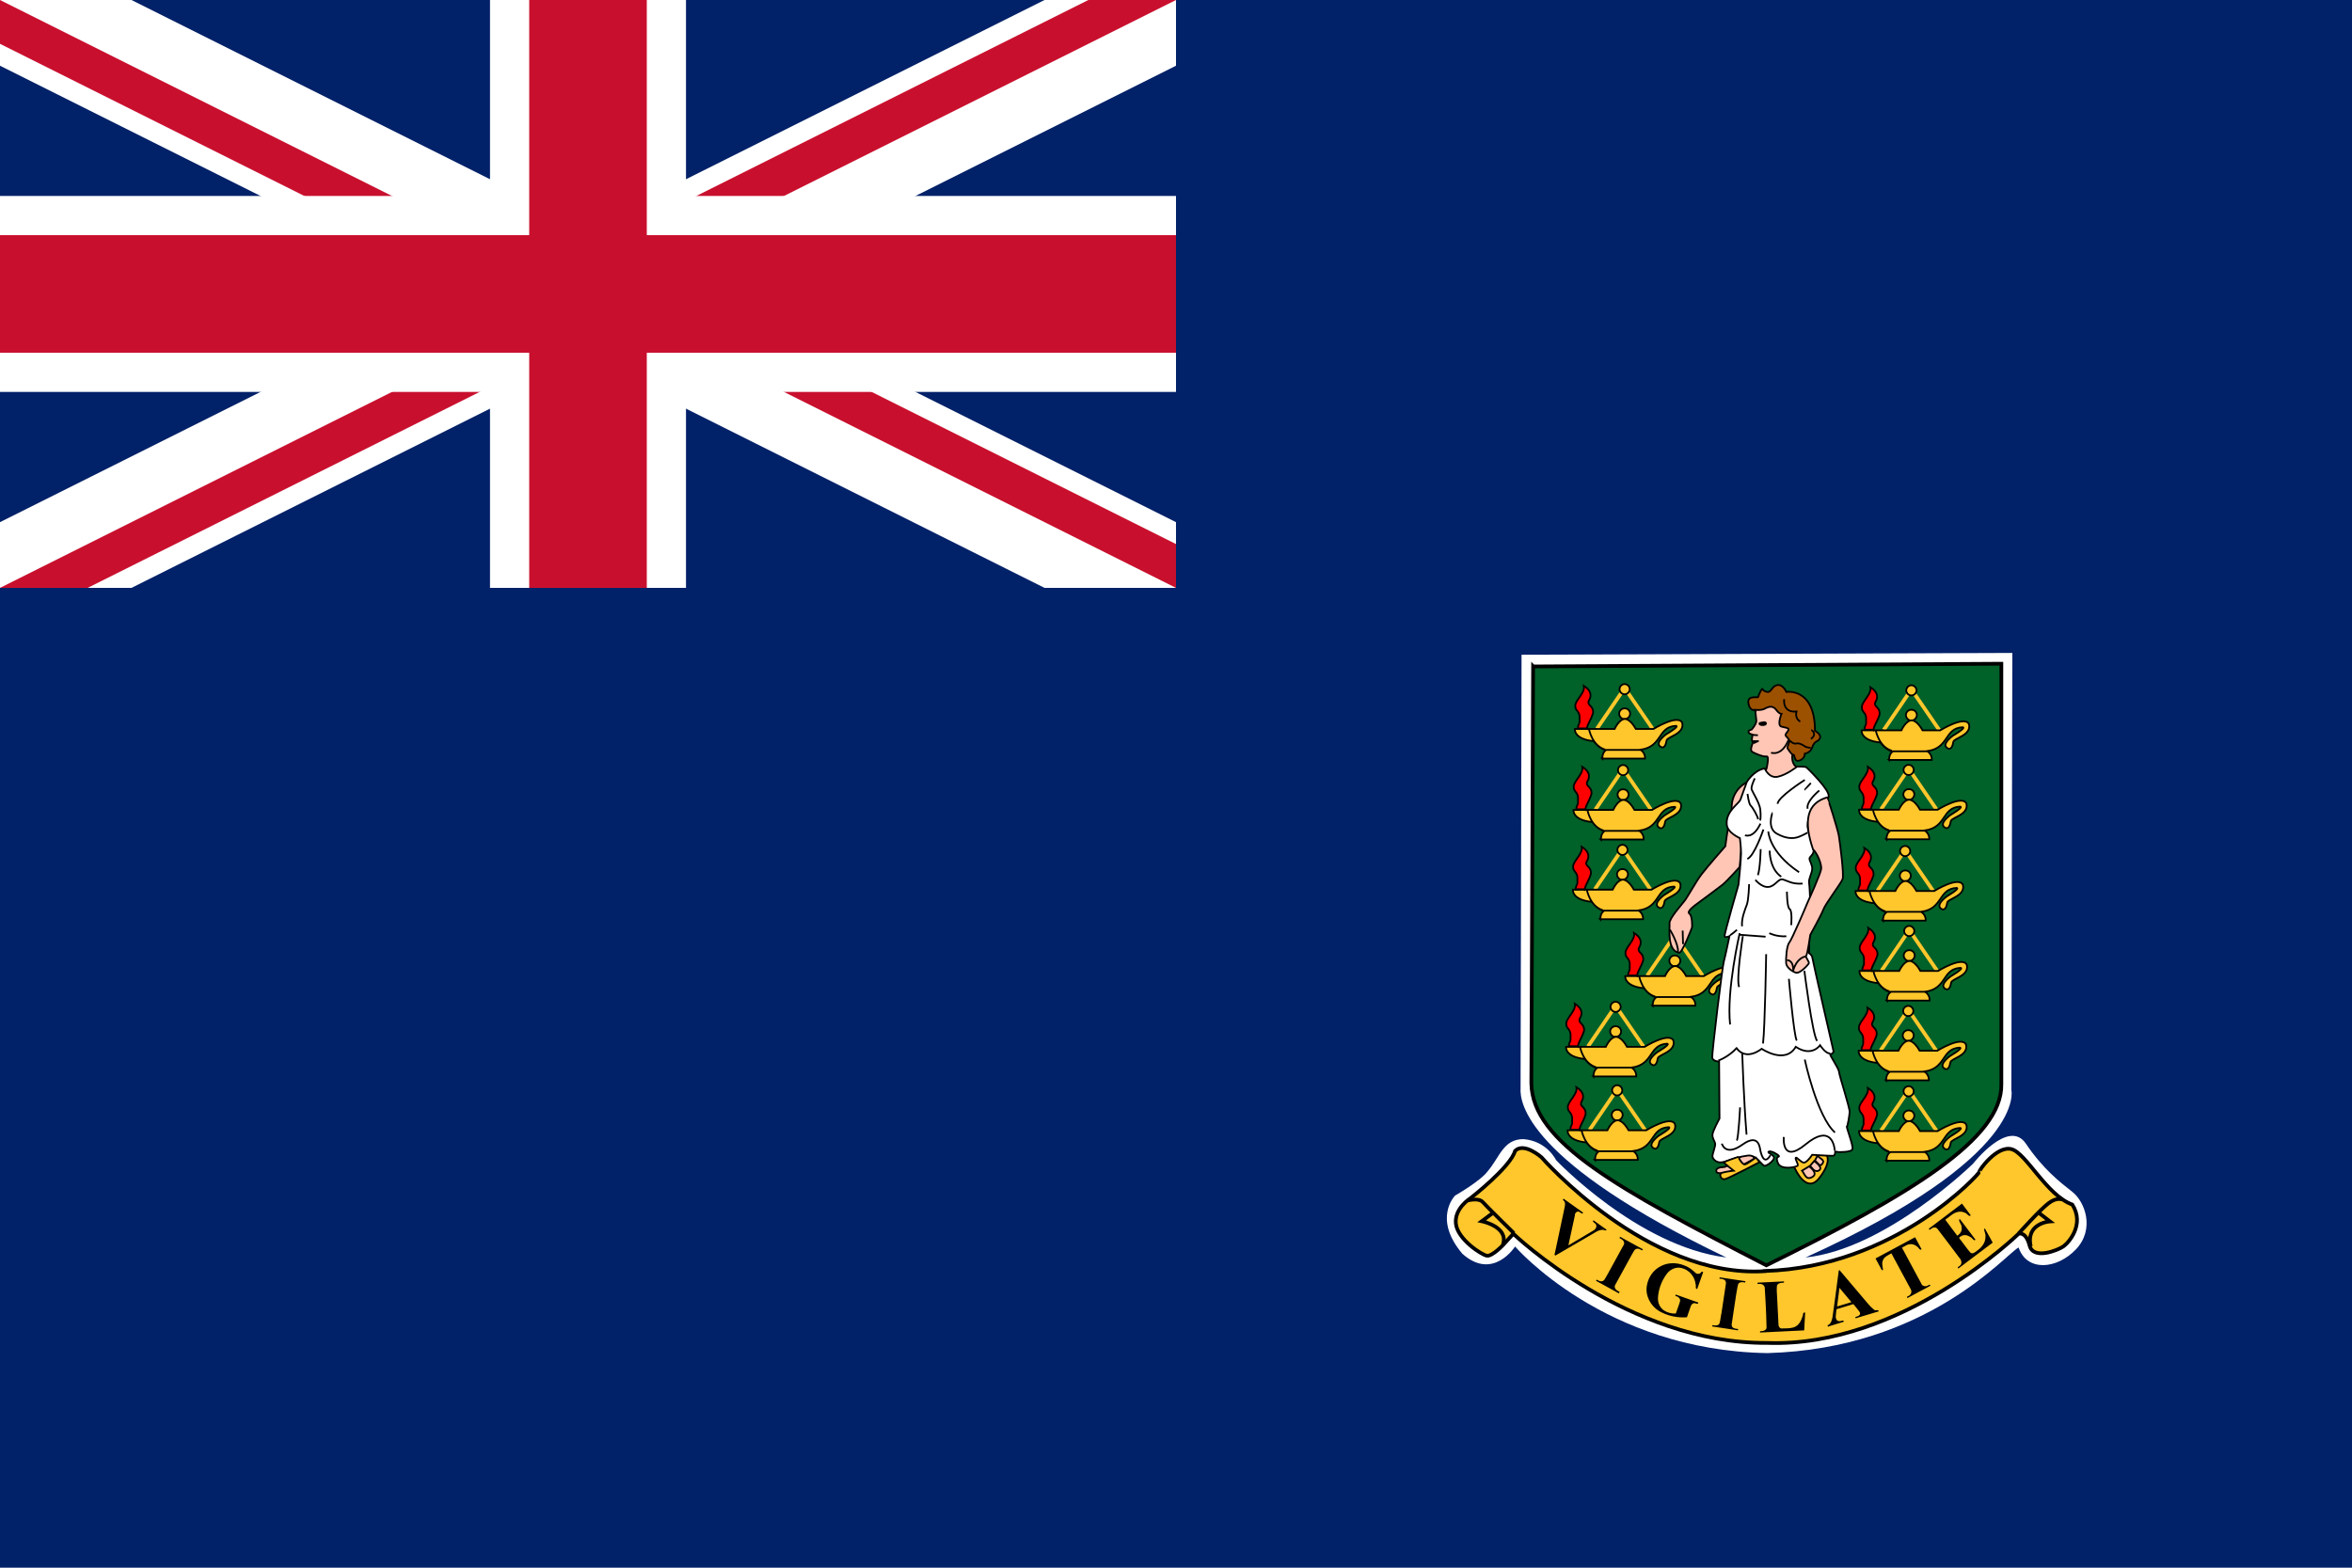
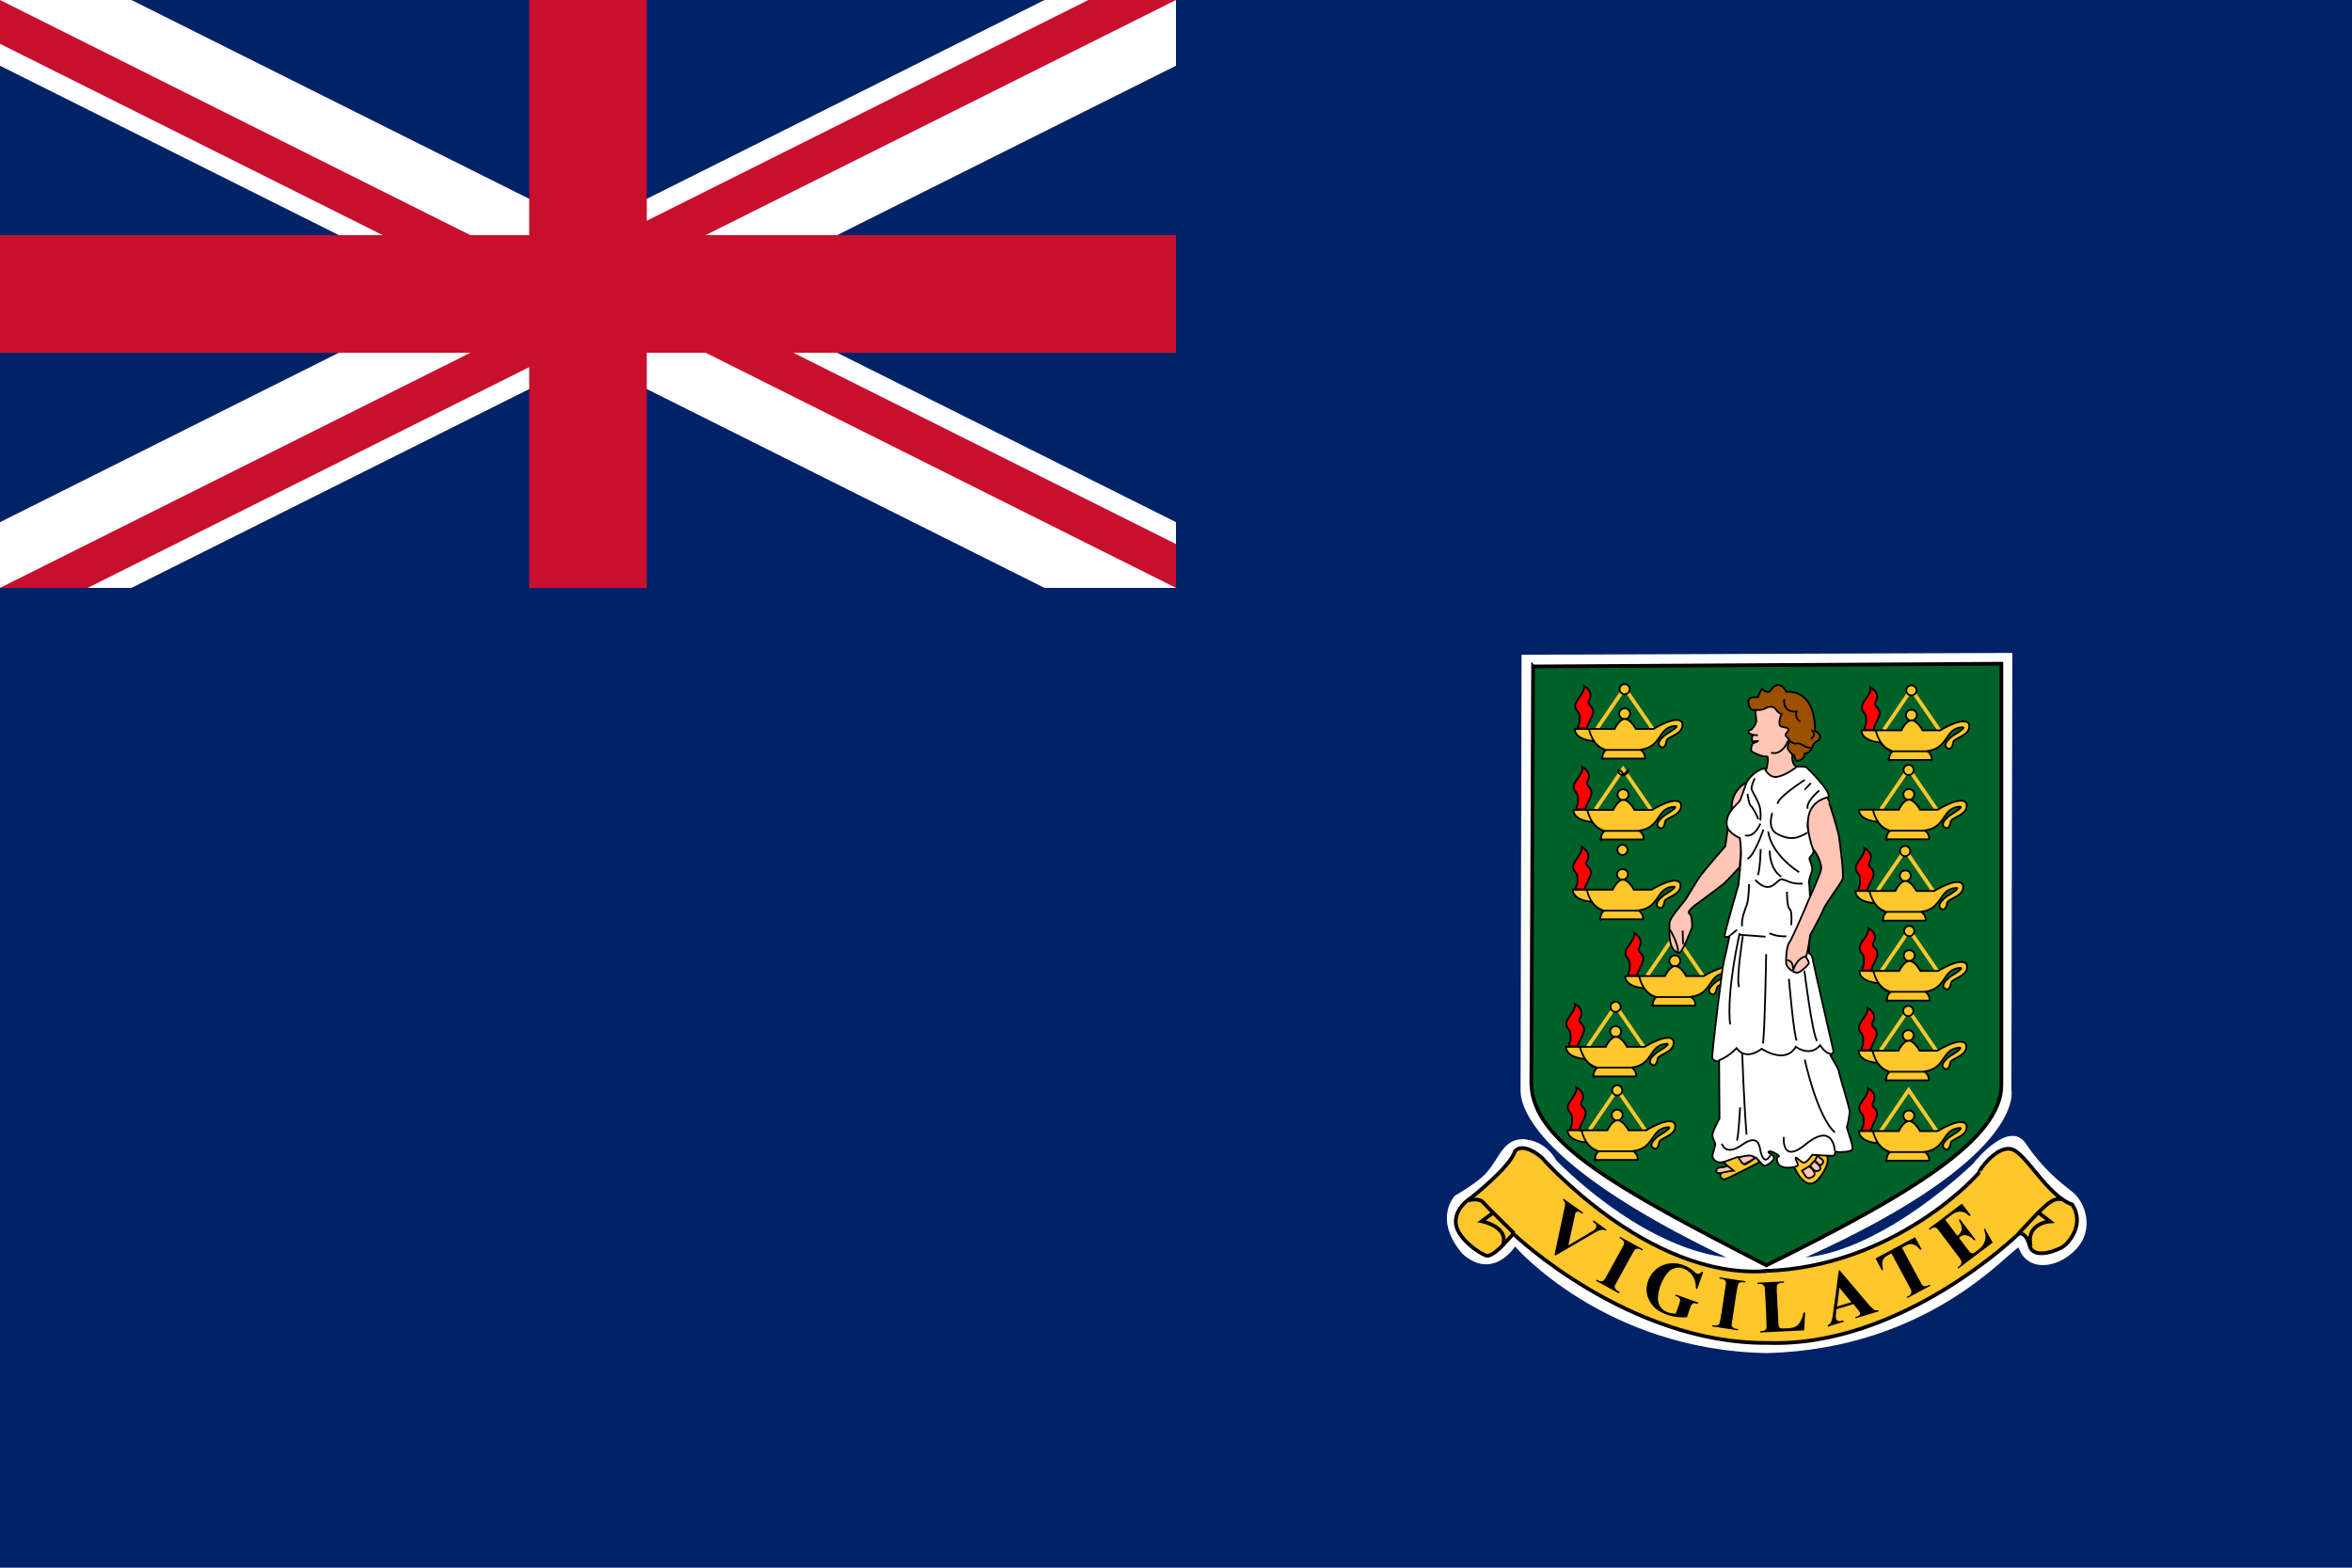
<svg xmlns="http://www.w3.org/2000/svg" id="Layer_1" version="1.1" viewBox="0 0 1200 800">
  <defs>
    <style>
      .st0, .st1, .st2, .st3, .st4, .st5 {
        fill: none;
      }

      .st1, .st6, .st7, .st8, .st3, .st4, .st9, .st5, .st10, .st11, .st12, .st13, .st14, .st15, .st16, .st17, .st18, .st19, .st20, .st21, .st22, .st23 {
        stroke: #000;
      }

      .st1, .st2, .st10, .st22 {
        stroke-width: 1.9px;
      }

      .st6 {
        fill: #9c5100;
      }

      .st6, .st7, .st8, .st3, .st9, .st5, .st11, .st12, .st13, .st14, .st15, .st16, .st17, .st18, .st19, .st20, .st21, .st23 {
        stroke-width: .9px;
      }

      .st7 {
        fill: url(#linear-gradient11);
      }

      .st8 {
        fill: url(#linear-gradient10);
      }

      .st2 {
        stroke: #ffc72c;
      }

      .st4 {
        stroke-width: 1.7px;
      }

      .st4, .st5 {
        stroke-linejoin: round;
      }

      .st9 {
        fill: #ffc6b5;
      }

      .st24 {
        clip-path: url(#clippath-1);
      }

      .st25, .st26 {
        stroke: #c8102e;
      }

      .st25, .st27 {
        stroke-width: 60px;
      }

      .st26 {
        stroke-width: 40px;
      }

      .st10 {
        fill: #006129;
      }

      .st28 {
        stroke-width: 100px;
      }

      .st28, .st27 {
        stroke: #fff;
      }

      .st29, .st23 {
        fill: #fff;
      }

      .st11, .st22 {
        fill: #ffc72c;
      }

      .st12 {
        fill: url(#linear-gradient6);
      }

      .st13 {
        fill: url(#linear-gradient4);
      }

      .st14 {
        fill: url(#linear-gradient3);
      }

      .st15 {
        fill: url(#linear-gradient5);
      }

      .st16 {
        fill: url(#linear-gradient7);
      }

      .st17 {
        fill: url(#linear-gradient8);
      }

      .st18 {
        fill: url(#linear-gradient9);
      }

      .st19 {
        fill: url(#linear-gradient1);
      }

      .st20 {
        fill: url(#linear-gradient2);
      }

      .st21 {
        fill: url(#linear-gradient);
      }

      .st30 {
        fill: #012169;
      }

      .st31 {
        clip-path: url(#clippath);
      }
    </style>
    <clipPath id="clippath">
      <rect class="st0" width="1200" height="600" />
    </clipPath>
    <clipPath id="clippath-1">
      <path class="st0" d="M0,0v150h700v150h-100L0,0ZM600,0h-300v350H0v-50L600,0Z" />
    </clipPath>
    <linearGradient id="linear-gradient" x1="105.1" y1="685.5" x2="94.6" y2="689.1" gradientTransform="translate(702.5 1905.6) scale(1 -2.3)" gradientUnits="userSpaceOnUse">
      <stop offset="0" stop-color="red" />
      <stop offset="1" stop-color="#ff0" />
    </linearGradient>
    <linearGradient id="linear-gradient1" x1="105.1" y1="685.5" x2="94.6" y2="689.1" gradientTransform="translate(701.7 1946.9) scale(1 -2.3)" gradientUnits="userSpaceOnUse">
      <stop offset="0" stop-color="red" />
      <stop offset="1" stop-color="#ff0" />
    </linearGradient>
    <linearGradient id="linear-gradient2" x1="105.1" y1="685.5" x2="94.6" y2="689.1" gradientTransform="translate(701.4 1987.6) scale(1 -2.3)" gradientUnits="userSpaceOnUse">
      <stop offset="0" stop-color="red" />
      <stop offset="1" stop-color="#ff0" />
    </linearGradient>
    <linearGradient id="linear-gradient3" x1="105.1" y1="685.5" x2="94.6" y2="689.1" gradientTransform="translate(728.1 2031.7) scale(1 -2.3)" gradientUnits="userSpaceOnUse">
      <stop offset="0" stop-color="red" />
      <stop offset="1" stop-color="#ff0" />
    </linearGradient>
    <linearGradient id="linear-gradient4" x1="105.1" y1="685.5" x2="94.6" y2="689.1" gradientTransform="translate(697.9 2067.8) scale(1 -2.3)" gradientUnits="userSpaceOnUse">
      <stop offset="0" stop-color="red" />
      <stop offset="1" stop-color="#ff0" />
    </linearGradient>
    <linearGradient id="linear-gradient5" x1="105.1" y1="685.5" x2="94.6" y2="689.1" gradientTransform="translate(698.7 2110.4) scale(1 -2.3)" gradientUnits="userSpaceOnUse">
      <stop offset="0" stop-color="red" />
      <stop offset="1" stop-color="#ff0" />
    </linearGradient>
    <linearGradient id="linear-gradient6" x1="105.1" y1="685.5" x2="94.6" y2="689.1" gradientTransform="translate(848.7 1906.3) scale(1 -2.3)" gradientUnits="userSpaceOnUse">
      <stop offset="0" stop-color="red" />
      <stop offset="1" stop-color="#ff0" />
    </linearGradient>
    <linearGradient id="linear-gradient7" x1="105.1" y1="685.5" x2="94.6" y2="689.1" gradientTransform="translate(847.4 1946.8) scale(1 -2.3)" gradientUnits="userSpaceOnUse">
      <stop offset="0" stop-color="red" />
      <stop offset="1" stop-color="#ff0" />
    </linearGradient>
    <linearGradient id="linear-gradient8" x1="105.1" y1="685.5" x2="94.6" y2="689.1" gradientTransform="translate(845.6 1988.3) scale(1 -2.3)" gradientUnits="userSpaceOnUse">
      <stop offset="0" stop-color="red" />
      <stop offset="1" stop-color="#ff0" />
    </linearGradient>
    <linearGradient id="linear-gradient9" x1="105.1" y1="685.5" x2="94.6" y2="689.1" gradientTransform="translate(847.6 2029) scale(1 -2.3)" gradientUnits="userSpaceOnUse">
      <stop offset="0" stop-color="red" />
      <stop offset="1" stop-color="#ff0" />
    </linearGradient>
    <linearGradient id="linear-gradient10" x1="105.1" y1="685.5" x2="94.6" y2="689.1" gradientTransform="translate(847.2 2069.8) scale(1 -2.3)" gradientUnits="userSpaceOnUse">
      <stop offset="0" stop-color="red" />
      <stop offset="1" stop-color="#ff0" />
    </linearGradient>
    <linearGradient id="linear-gradient11" x1="105.1" y1="685.5" x2="94.6" y2="689.1" gradientTransform="translate(847.4 2110.8) scale(1 -2.3)" gradientUnits="userSpaceOnUse">
      <stop offset="0" stop-color="red" />
      <stop offset="1" stop-color="#ff0" />
    </linearGradient>
  </defs>
  <path class="st30" d="M0,0h1200v800H0V0Z" />
  <g class="st31">
    <path class="st27" d="M0,0l600,300M600,0L0,300" />
  </g>
  <g class="st24">
    <path class="st26" d="M0,0l600,300M600,0L0,300" />
  </g>
-   <path class="st28" d="M300,0v350M0,150h700" />
  <path class="st25" d="M300,0v350M0,150h700" />
  <path class="st30" d="M0,300h600V0h600v600H0v-300Z" />
  <path class="st29" d="M776.3,334.1l250.4-.9-.5,223s8.8,33.9-105,85.5c40.9-4.2,85.5-47.9,85.5-47.9,0,0,18.1-23.2,26.9-10.2,8.8,13,17.2,19.5,23.7,24.6,6.5,5.1,11.6,19,1.9,29.3s-25.1,11.6-29.3-.9c-6.5,3.3-46.5,51.6-128.2,53.9-83.2-1.4-128.7-54.4-128.7-54.4,0,0-11.2,17.7-26.9,3.7-15.3-18.1-3.7-29.7-3.7-29.7,0,0,13-7.4,16.7-12.5,6-7,7.9-16.3,18.1-16.3,12.1.9,16.7,10.7,16.7,10.7,0,0,41.8,44.1,86.9,49.7-101.7-48.8-105.5-79-105-86.4l.5-221.1h0Z" />
  <path class="st10" d="M782.3,340.1l238.8-1.4v214.6c.5,27.9-46.5,56.2-119.9,92.4-75.7-39-119.4-62.7-119.9-92.9l.9-212.8h0Z" />
  <g id="c">
    <path class="st2" d="M814.8,371.8l14.1-20.7,14.2,20.7" />
    <path class="st11" d="M831.7,364.1c0,1.5-1.2,2.8-2.7,2.9s-2.8-1.2-2.9-2.7c0,0,0,0,0-.1,0-1.5,1.3-2.8,2.9-2.7,1.5,0,2.7,1.2,2.7,2.7Z" />
    <path class="st11" d="M817.4,387.1h21.9c0,0,.3-2.8-2.3-4.5,11.4-1.6,8.5-11.7,18.1-12.2,1.9.3-5,4.3-5,4.3,0,0-5.8,4.1-3.1,6.2,2.1,1.6,3-1,3.3-3,.3-2,9.3-3.3,8-9-2.1-4.7-14.7,3.1-14.7,3.1h-9c-.6-1.1-3-5.1-5.6-5.1-3,.1-5.2,5.1-5.2,5.1h-20.3s-.7,5.2,9.6,6.2c2.3,3,4.1,3.9,6.1,4.7-1.3,1.1-1.7,2.5-1.7,4.3h0ZM819,382.7h18.2M810.7,372s1.5,8.5,8.2,10.5" />
    <path class="st21" d="M809.6,371.8c.7-3.2,1.9-3.8,3.2-8,.2-4-3.2-3.6-2.2-6.2,1.8-2.8.9-5.5-2.5-7.6.7,3.7-4.4,7.2-4.4,10.2s2.6,2.4,2.2,6.9c.2,2.7-.7,2-.9,4.6h4.5Z" />
    <path class="st11" d="M831.5,351.7c0,1.4-1.2,2.6-2.6,2.6-1.4,0-2.6-1.2-2.6-2.6s1.2-2.6,2.6-2.6c1.4,0,2.6,1.2,2.6,2.6h0Z" />
  </g>
  <g id="c1" data-name="c">
    <path class="st2" d="M814,413.1l14.1-20.7,14.2,20.7" />
    <path class="st11" d="M830.9,405.4c0,1.5-1.2,2.8-2.7,2.9s-2.8-1.2-2.9-2.7c0,0,0,0,0-.1,0-1.5,1.3-2.8,2.9-2.7,1.5,0,2.7,1.2,2.7,2.7Z" />
    <path class="st11" d="M816.7,428.4h21.9c0,0,.3-2.8-2.3-4.5,11.4-1.6,8.5-11.7,18.1-12.2,1.9.3-5,4.3-5,4.3,0,0-5.8,4.1-3.1,6.2,2.1,1.6,3-1,3.3-3,.3-2,9.3-3.3,8-9-2.1-4.7-14.7,3.1-14.7,3.1h-9c-.6-1.1-3-5.1-5.6-5.1-3,.1-5.2,5.1-5.2,5.1h-20.3s-.7,5.2,9.6,6.2c2.3,3,4.1,3.9,6.1,4.7-1.3,1.1-1.7,2.5-1.7,4.3h0ZM818.2,424h18.2M809.9,413.3s1.5,8.5,8.2,10.5" />
    <path class="st19" d="M808.8,413.1c.7-3.2,1.9-3.8,3.2-8,.2-4-3.2-3.6-2.2-6.2,1.8-2.8.9-5.5-2.5-7.6.7,3.7-4.4,7.2-4.4,10.2s2.6,2.4,2.2,6.9c.2,2.7-.7,2-.9,4.6h4.5Z" />
-     <path class="st11" d="M830.7,393c0,1.4-1.2,2.6-2.6,2.6-1.4,0-2.6-1.2-2.6-2.6s1.2-2.6,2.6-2.6c1.4,0,2.6,1.2,2.6,2.6h0Z" />
+     <path class="st11" d="M830.7,393c0,1.4-1.2,2.6-2.6,2.6-1.4,0-2.6-1.2-2.6-2.6c1.4,0,2.6,1.2,2.6,2.6h0Z" />
  </g>
  <g id="c2" data-name="c">
-     <path class="st2" d="M813.7,453.8l14.1-20.7,14.2,20.7" />
    <path class="st11" d="M830.6,446.1c0,1.5-1.2,2.8-2.7,2.9s-2.8-1.2-2.9-2.7c0,0,0,0,0-.1,0-1.5,1.3-2.8,2.9-2.7,1.5,0,2.7,1.2,2.7,2.7Z" />
    <path class="st11" d="M816.4,469.1h21.9c0,0,.3-2.8-2.3-4.5,11.4-1.6,8.5-11.7,18.1-12.2,1.9.3-5,4.3-5,4.3,0,0-5.8,4.1-3.1,6.2,2.1,1.6,3-1,3.3-3,.3-2,9.3-3.3,8-9-2.1-4.7-14.7,3.1-14.7,3.1h-9c-.6-1.1-3-5.1-5.6-5.1-3,.1-5.2,5.1-5.2,5.1h-20.3s-.7,5.2,9.6,6.2c2.3,3,4.1,3.9,6.1,4.7-1.3,1.1-1.7,2.5-1.7,4.3h0ZM817.9,464.7h18.2M809.6,454s1.5,8.5,8.2,10.5" />
    <path class="st20" d="M808.5,453.9c.7-3.2,1.9-3.8,3.2-8,.2-4-3.2-3.6-2.2-6.2,1.8-2.8.9-5.5-2.5-7.6.7,3.7-4.4,7.2-4.4,10.2s2.6,2.4,2.2,6.9c.2,2.7-.7,2-.9,4.6h4.5Z" />
    <path class="st11" d="M830.4,433.7c0,1.4-1.2,2.6-2.6,2.6-1.4,0-2.6-1.2-2.6-2.6s1.2-2.6,2.6-2.6c1.4,0,2.6,1.2,2.6,2.6h0Z" />
  </g>
  <g id="c3" data-name="c">
    <path class="st2" d="M840.4,497.9l14.1-20.7,14.2,20.7" />
    <path class="st11" d="M857.3,490.2c0,1.5-1.2,2.8-2.7,2.9s-2.8-1.2-2.9-2.7c0,0,0,0,0-.1,0-1.5,1.3-2.8,2.9-2.7,1.5,0,2.7,1.2,2.7,2.7Z" />
    <path class="st11" d="M843.1,513.2h21.9c0,0,.3-2.8-2.3-4.5,11.4-1.6,8.5-11.7,18.1-12.2,1.9.3-5,4.3-5,4.3,0,0-5.8,4.1-3.1,6.2,2.1,1.6,3-1,3.3-3,.3-2,9.3-3.3,8-9-2.1-4.7-14.7,3.1-14.7,3.1h-9c-.6-1.1-3-5.1-5.6-5.1-3,.1-5.2,5.1-5.2,5.1h-20.3s-.7,5.2,9.6,6.2c2.3,3,4.1,3.9,6.1,4.7-1.3,1.1-1.7,2.5-1.7,4.3h0ZM844.6,508.8h18.2M836.3,498.1s1.5,8.5,8.2,10.5" />
    <path class="st14" d="M835.2,497.9c.7-3.2,1.9-3.8,3.2-8,.2-4-3.2-3.6-2.2-6.2,1.8-2.8.9-5.5-2.5-7.6.7,3.7-4.4,7.2-4.4,10.2s2.6,2.4,2.2,6.9c.2,2.7-.7,2-.9,4.6h4.5Z" />
    <path class="st11" d="M857.1,477.8c0,1.4-1.2,2.6-2.6,2.6-1.4,0-2.6-1.2-2.6-2.6s1.2-2.6,2.6-2.6c1.4,0,2.6,1.2,2.6,2.6h0Z" />
  </g>
  <g id="c4" data-name="c">
    <path class="st2" d="M810.2,534l14.1-20.7,14.2,20.7" />
    <path class="st11" d="M827.1,526.3c0,1.5-1.2,2.8-2.7,2.9s-2.8-1.2-2.9-2.7c0,0,0,0,0-.1,0-1.5,1.3-2.8,2.9-2.7,1.5,0,2.7,1.2,2.7,2.7Z" />
    <path class="st11" d="M812.9,549.3h21.9c0,0,.3-2.8-2.3-4.5,11.4-1.6,8.5-11.7,18.1-12.2,1.9.3-5,4.3-5,4.3,0,0-5.8,4.1-3.1,6.2,2.1,1.6,3-1,3.3-3,.3-2,9.3-3.3,8-9-2.1-4.7-14.7,3.1-14.7,3.1h-9c-.6-1.1-3-5.1-5.6-5.1-3,.1-5.2,5.1-5.2,5.1h-20.3s-.7,5.2,9.6,6.2c2.3,3,4.1,3.9,6.1,4.7-1.3,1.1-1.7,2.5-1.7,4.3h0ZM814.4,544.8h18.2M806.1,534.1s1.5,8.5,8.2,10.5" />
    <path class="st13" d="M805,534c.7-3.2,1.9-3.8,3.2-8,.2-4-3.2-3.6-2.2-6.2,1.8-2.8.9-5.5-2.5-7.6.7,3.7-4.4,7.2-4.4,10.2s2.6,2.4,2.2,6.9c.2,2.7-.7,2-.9,4.6h4.5Z" />
    <path class="st11" d="M826.9,513.8c0,1.4-1.2,2.6-2.6,2.6-1.4,0-2.6-1.2-2.6-2.6s1.2-2.6,2.6-2.6c1.4,0,2.6,1.2,2.6,2.6h0Z" />
  </g>
  <g id="c5" data-name="c">
    <path class="st2" d="M811,576.6l14.1-20.7,14.2,20.7" />
    <path class="st11" d="M827.9,568.9c0,1.5-1.2,2.8-2.7,2.9s-2.8-1.2-2.9-2.7c0,0,0,0,0-.1,0-1.5,1.3-2.8,2.9-2.7,1.5,0,2.7,1.2,2.7,2.7Z" />
    <path class="st11" d="M813.7,591.9h21.9c0,0,.3-2.8-2.3-4.5,11.4-1.6,8.5-11.7,18.1-12.2,1.9.3-5,4.3-5,4.3,0,0-5.8,4.1-3.1,6.2,2.1,1.6,3-1,3.3-3,.3-2,9.3-3.3,8-9-2.1-4.7-14.7,3.1-14.7,3.1h-9c-.6-1.1-3-5.1-5.6-5.1-3,.1-5.2,5.1-5.2,5.1h-20.3s-.7,5.2,9.6,6.2c2.3,3,4.1,3.9,6.1,4.7-1.3,1.1-1.7,2.5-1.7,4.3h0ZM815.2,587.5h18.2M806.9,576.7s1.5,8.5,8.2,10.5" />
    <path class="st15" d="M805.8,576.6c.7-3.2,1.9-3.8,3.2-8,.2-4-3.2-3.6-2.2-6.2,1.8-2.8.9-5.5-2.5-7.6.7,3.7-4.4,7.2-4.4,10.2s2.6,2.4,2.2,6.9c.2,2.7-.7,2-.9,4.6h4.5Z" />
    <path class="st11" d="M827.7,556.4c0,1.4-1.2,2.6-2.6,2.6-1.4,0-2.6-1.2-2.6-2.6s1.2-2.6,2.6-2.6c1.4,0,2.6,1.2,2.6,2.6h0Z" />
  </g>
  <g id="c6" data-name="c">
    <path class="st2" d="M961.1,372.5l14.1-20.7,14.2,20.7" />
    <path class="st11" d="M978,364.8c0,1.5-1.2,2.8-2.7,2.9s-2.8-1.2-2.9-2.7c0,0,0,0,0-.1,0-1.5,1.3-2.8,2.9-2.7,1.5,0,2.7,1.2,2.7,2.7Z" />
    <path class="st11" d="M963.7,387.8h21.9c0,0,.3-2.8-2.3-4.5,11.4-1.6,8.5-11.7,18.1-12.2,1.9.3-5,4.3-5,4.3,0,0-5.8,4.1-3.1,6.2,2.1,1.6,3-1,3.3-3,.3-2,9.3-3.3,8-9-2.1-4.7-14.7,3.1-14.7,3.1h-9c-.6-1.1-3-5.1-5.6-5.1-3,.1-5.2,5.1-5.2,5.1h-20.3s-.7,5.2,9.6,6.2c2.3,3,4.1,3.9,6.1,4.7-1.3,1.1-1.7,2.5-1.7,4.3h0ZM965.3,383.4h18.2M957,372.6s1.5,8.5,8.2,10.5" />
    <path class="st12" d="M955.8,372.5c.7-3.2,1.9-3.8,3.2-8,.2-4-3.2-3.6-2.2-6.2,1.8-2.8.9-5.5-2.5-7.6.7,3.7-4.4,7.2-4.4,10.2s2.6,2.4,2.2,6.9c.2,2.7-.7,2-.9,4.6h4.5Z" />
    <path class="st11" d="M977.8,352.3c0,1.4-1.2,2.6-2.6,2.6-1.4,0-2.6-1.2-2.6-2.6s1.2-2.6,2.6-2.6c1.4,0,2.6,1.2,2.6,2.6h0Z" />
  </g>
  <g id="c7" data-name="c">
    <path class="st2" d="M959.7,413l14.1-20.7,14.2,20.7" />
    <path class="st11" d="M976.7,405.3c0,1.5-1.2,2.8-2.7,2.9s-2.8-1.2-2.9-2.7c0,0,0,0,0-.1,0-1.5,1.3-2.8,2.9-2.7,1.5,0,2.7,1.2,2.7,2.7Z" />
    <path class="st11" d="M962.4,428.3h21.9c0,0,.3-2.8-2.3-4.5,11.4-1.6,8.5-11.7,18.1-12.2,1.9.3-5,4.3-5,4.3,0,0-5.8,4.1-3.1,6.2,2.1,1.6,3-1,3.3-3,.3-2,9.3-3.3,8-9-2.1-4.7-14.7,3.1-14.7,3.1h-9c-.6-1.1-3-5.1-5.6-5.1-3,.1-5.2,5.1-5.2,5.1h-20.3s-.7,5.2,9.6,6.2c2.3,3,4.1,3.9,6.1,4.7-1.3,1.1-1.7,2.5-1.7,4.3h0ZM964,423.9h18.2M955.6,413.2s1.5,8.5,8.2,10.5" />
-     <path class="st16" d="M954.5,413.1c.7-3.2,1.9-3.8,3.2-8,.2-4-3.2-3.6-2.2-6.2,1.8-2.8.9-5.5-2.5-7.6.7,3.7-4.4,7.2-4.4,10.2s2.6,2.4,2.2,6.9c.2,2.7-.7,2-.9,4.6h4.5Z" />
    <path class="st11" d="M976.4,392.9c0,1.4-1.2,2.6-2.6,2.6-1.4,0-2.6-1.2-2.6-2.6s1.2-2.6,2.6-2.6c1.4,0,2.6,1.2,2.6,2.6h0Z" />
  </g>
  <g id="c8" data-name="c">
    <path class="st2" d="M957.9,454.5l14.1-20.7,14.2,20.7" />
    <path class="st11" d="M974.9,446.8c0,1.5-1.2,2.8-2.7,2.9s-2.8-1.2-2.9-2.7c0,0,0,0,0-.1,0-1.5,1.3-2.8,2.9-2.7,1.5,0,2.7,1.2,2.7,2.7Z" />
    <path class="st11" d="M960.6,469.8h21.9c0,0,.3-2.8-2.3-4.5,11.4-1.6,8.5-11.7,18.1-12.2,1.9.3-5,4.3-5,4.3,0,0-5.8,4.1-3.1,6.2,2.1,1.6,3-1,3.3-3,.3-2,9.3-3.3,8-9-2.1-4.7-14.7,3.1-14.7,3.1h-9c-.6-1.1-3-5.1-5.6-5.1-3,.1-5.2,5.1-5.2,5.1h-20.3s-.7,5.2,9.6,6.2c2.3,3,4.1,3.9,6.1,4.7-1.3,1.1-1.7,2.5-1.7,4.3h0ZM962.2,465.3h18.2M953.8,454.6s1.5,8.5,8.2,10.5" />
    <path class="st17" d="M952.7,454.5c.7-3.2,1.9-3.8,3.2-8,.2-4-3.2-3.6-2.2-6.2,1.8-2.8.9-5.5-2.5-7.6.7,3.7-4.4,7.2-4.4,10.2s2.6,2.4,2.2,6.9c.2,2.7-.7,2-.9,4.6h4.5Z" />
    <path class="st11" d="M974.6,434.3c0,1.4-1.2,2.6-2.6,2.6-1.4,0-2.6-1.2-2.6-2.6s1.2-2.6,2.6-2.6c1.4,0,2.6,1.2,2.6,2.6h0Z" />
  </g>
  <g id="c9" data-name="c">
    <path class="st2" d="M960,495.3l14.1-20.7,14.2,20.7" />
    <path class="st11" d="M976.9,487.5c0,1.5-1.2,2.8-2.7,2.9s-2.8-1.2-2.9-2.7c0,0,0,0,0-.1,0-1.5,1.3-2.8,2.9-2.7,1.5,0,2.7,1.2,2.7,2.7Z" />
    <path class="st11" d="M962.6,510.6h21.9c0,0,.3-2.8-2.3-4.5,11.4-1.6,8.5-11.7,18.1-12.2,1.9.3-5,4.3-5,4.3,0,0-5.8,4.1-3.1,6.2,2.1,1.6,3-1,3.3-3,.3-2,9.3-3.3,8-9-2.1-4.7-14.7,3.1-14.7,3.1h-9c-.6-1.1-3-5.1-5.6-5.1-3,.1-5.2,5.1-5.2,5.1h-20.3s-.7,5.2,9.6,6.2c2.3,3,4.1,3.9,6.1,4.7-1.3,1.1-1.7,2.5-1.7,4.3h0ZM964.2,506.1h18.2M955.8,495.4s1.5,8.5,8.2,10.5" />
    <path class="st18" d="M954.7,495.3c.7-3.2,1.9-3.8,3.2-8,.2-4-3.2-3.6-2.2-6.2,1.8-2.8.9-5.5-2.5-7.6.7,3.7-4.4,7.2-4.4,10.2s2.6,2.4,2.2,6.9c.2,2.7-.7,2-.9,4.6h4.5Z" />
    <path class="st11" d="M976.7,475.1c0,1.4-1.2,2.6-2.6,2.6-1.4,0-2.6-1.2-2.6-2.6s1.2-2.6,2.6-2.6c1.4,0,2.6,1.2,2.6,2.6h0Z" />
  </g>
  <g id="c10" data-name="c">
    <path class="st2" d="M959.5,536l14.1-20.7,14.2,20.7" />
    <path class="st11" d="M976.4,528.3c0,1.5-1.2,2.8-2.7,2.9s-2.8-1.2-2.9-2.7c0,0,0,0,0-.1,0-1.5,1.3-2.8,2.9-2.7,1.5,0,2.7,1.2,2.7,2.7Z" />
    <path class="st11" d="M962.2,551.3h21.9c0,0,.3-2.8-2.3-4.5,11.4-1.6,8.5-11.7,18.1-12.2,1.9.3-5,4.3-5,4.3,0,0-5.8,4.1-3.1,6.2,2.1,1.6,3-1,3.3-3,.3-2,9.3-3.3,8-9-2.1-4.7-14.7,3.1-14.7,3.1h-9c-.6-1.1-3-5.1-5.6-5.1-3,.1-5.2,5.1-5.2,5.1h-20.3s-.7,5.2,9.6,6.2c2.3,3,4.1,3.9,6.1,4.7-1.3,1.1-1.7,2.5-1.7,4.3h0ZM963.7,546.9h18.2M955.4,536.2s1.5,8.5,8.2,10.5" />
    <path class="st8" d="M954.3,536c.7-3.2,1.9-3.8,3.2-8,.2-4-3.2-3.6-2.2-6.2,1.8-2.8.9-5.5-2.5-7.6.7,3.7-4.4,7.2-4.4,10.2s2.6,2.4,2.2,6.9c.2,2.7-.7,2-.9,4.6h4.5Z" />
    <path class="st11" d="M976.2,515.9c0,1.4-1.2,2.6-2.6,2.6-1.4,0-2.6-1.2-2.6-2.6s1.2-2.6,2.6-2.6c1.4,0,2.6,1.2,2.6,2.6h0Z" />
  </g>
  <g id="c11" data-name="c">
    <path class="st2" d="M959.7,577l14.1-20.7,14.2,20.7" />
    <path class="st11" d="M976.7,569.3c0,1.5-1.2,2.8-2.7,2.9s-2.8-1.2-2.9-2.7c0,0,0,0,0-.1,0-1.5,1.3-2.8,2.9-2.7,1.5,0,2.7,1.2,2.7,2.7Z" />
    <path class="st11" d="M962.4,592.3h21.9c0,0,.3-2.8-2.3-4.5,11.4-1.6,8.5-11.7,18.1-12.2,1.9.3-5,4.3-5,4.3,0,0-5.8,4.1-3.1,6.2,2.1,1.6,3-1,3.3-3,.3-2,9.3-3.3,8-9-2.1-4.7-14.7,3.1-14.7,3.1h-9c-.6-1.1-3-5.1-5.6-5.1-3,.1-5.2,5.1-5.2,5.1h-20.3s-.7,5.2,9.6,6.2c2.3,3,4.1,3.9,6.1,4.7-1.3,1.1-1.7,2.5-1.7,4.3h0ZM964,587.9h18.2M955.6,577.1s1.5,8.5,8.2,10.5" />
    <path class="st7" d="M954.5,577c.7-3.2,1.9-3.8,3.2-8,.2-4-3.2-3.6-2.2-6.2,1.8-2.8.9-5.5-2.5-7.6.7,3.7-4.4,7.2-4.4,10.2s2.6,2.4,2.2,6.9c.2,2.7-.7,2-.9,4.6h4.5Z" />
-     <path class="st11" d="M976.4,556.9c0,1.4-1.2,2.6-2.6,2.6-1.4,0-2.6-1.2-2.6-2.6s1.2-2.6,2.6-2.6c1.4,0,2.6,1.2,2.6,2.6h0Z" />
  </g>
  <g>
    <path class="st11" d="M915.8,596.3s5.7,13.1,12.2,5.1c6.5-8.1,4.1-11.6,4.1-11.6l-14.6-7.9-4.3,9,2.5,5.4Z" />
    <path class="st9" d="M928.4,594.6s1,.2,1.7-1.3-1.7-2.1-2.8-3.6l-1.3,2.5,2.4,2.4ZM895.4,591.1l-12.8,7s-6.3,1.3-6.8,0c-.5-1.3.2-2.4,3.5-2.5,3.3-.2,12.4-8.4,12.4-8.4l3.8,4h0ZM895.6,363.1s.3,3,.5,4.6c.2,1.6-2.5,4.9-2.7,4.8s-1.4.2-1.3,1.1c.2.9,2.1,1.3,2.1,1.3,0,0-.8,3.3,0,3.5.8.2-2.1,4.3,0,5.4,2.1,1.1,5.5,2.5,7.1,2.2,1.6-.3,0,6.2,0,6.2l-4.4,9.5,24.4-2.5-5.1-8.1s-2.4-1.6-1.7-6.2c.6-4.6-.3-25.3-.3-25.3l-17.4-2.4-1.1,6h0ZM891.1,399.3s-7.9,3.6-7.6,13.5c-2.1,9.5-3.2,19-3.2,19,0,0-9.3,10.6-12.2,14.4-2.9,3.8-7.1,11.6-8.7,13.6-1.6,2.1-7.8,8.9-7.6,11.4.2,2.5-1.4,13.8,4.8,15,1.6.6,6.7-13,6.7-13,0,0,.3-5.9-1.4-7-1.7-1.1,3.8-4.9,3.8-4.9,0,0,10.6-7.8,13-9.7,2.4-1.9,8.9-9.2,8.9-9.2l3.6-43.2h0Z" />
    <path class="st23" d="M900.2,391.8s2.1,5.5,6.7,4.6c4.6-.9,10-5.2,10-5.2,0,0,4.3-.2,4.9.5.6.6,11.6,11.2,11.2,14.6-.3,3.3-5.1,2.4-6.8,4.6-1.7,2.2-4.6,7.8-3.8,11.9.8,4.1,3.2,9.5,2.9,11.6-.3,2.1-2.1,2.7-2.1,3.8s1.4,3,1.4,5.1-1.9,5.1-1.6,7.1c.3,2.1.5,8.1.5,8.1l-.5,27.9s1.6,1,1.7,2.5c.2,1.6,10.8,47.7,10.8,47.7,0,0-.5,1.4-1.6,1.3-1.1-.2,4.3,7.1,4.4,9.2.2,2.1,5.5,18.2,5.4,20.4-.2,2.2-1,7.1-1.4,7.3-.5.2,3.5,10.1,2.8,11.7-.6,1.6-7.1,1.4-7.1,1.4l-1.7-.3s.2,2.1-1.1,2.2-10.6-.5-10.6-.5c0,0-2.7,4.1-4.3,4-1.6-.2-3.6-3-4.1-2.5-.5.5,1.4,3.2,1,4-.5.8-8.6,2.5-10.1-1.3-1.6-3.8,1-2.9.5-3.6-.5-.8-4.1-2.9-5.2-2.2-1.1.6,2.9,1.6,2.7,3.2-.2,1.6-3.5,4-4.8,4s-4.3-5.9-8.7-5.2c-4.4.6-7.3,1.7-7.3,1.7,0,0-5.2,2.2-7.4,1.7-2.2-.5-3.2-2.2-3.2-3.2s1.6-5.1,1.4-6.3-1.4-2.5-1.4-4.4,3.6-8.4,3.6-8.4l-.2-29.1s-3.3,0-3.5-2.1,5.1-46.1,5.9-48.9c.8-2.9,2.9-13,2.9-13,0,0-2.4,1.1-2.5,0-.2-1.1,7.1-26.3,7.1-26.3,0,0,1.3-12.5,1.3-15.8s-.6-7.9-.6-7.9c0,0-6.5-2.8-6.7-7-.6-6.7,6.2-10.5,7-12.7l3.2-8.9s3.5-6,9.2-7h0Z" />
    <path class="st11" d="M897.8,593s-15.4,8.1-17.6,8.7c-2.2.6-3.6-2.7-1.4-3.3,2.2-.6,5.7-1,5.7-1,0,0-5.2-4.1-5.1-4.3.2-.2,7.1-2.7,7.3-2.7s2.2,4.1,3.6,3.8c1.4-.3,5.5-3.5,5.5-3.5,0,0,2.2,2.5,1.9,2.2h0Z" />
    <path class="st9" d="M919.4,597.4c1.5,1.9,2,5.1,5.3,3.2,3.3-1.9-1.7-5.4-1.7-5.4l-3.6,2.2h0Z" />
    <path class="st9" d="M925.5,597.1s1.6,1.3,3-.2-2.9-4.4-2.9-4.4l-2.1,2.4,1.9,2.2ZM932.3,407c.2,0,5.2,15.7,5.9,19.6.6,4,2.7,19.8,1.9,22-.8,2.2-8.9,12.8-9.8,15.5-1,2.7-6.7,13-6.7,13,0,0-1.4,10.1-2.1,10.6-.6.5,1.6,3,1.4,3.8-.3.9-4.6,5.4-6.5,4.9-1.9-.5-4.9-2.7-5.1-4.8s.2-8.9,1.6-10.6c1.4-1.7,8.9-19.3,9.3-20.4.5-1.1,6.8-14.9,7-17.3.2-2.4-2-7.9-4.2-9.9-5-14.7-3-23.5,7.2-26.5h0Z" />
    <path class="st6" d="M895.1,362.2s3.5.5,5.4-.6c1.9-1.1,4.1-1.6,5.7.6,1.6,2.2,2.7,2.1,2.7,2.1,0,0-2.4,5.9,0,6.5,2.4.6,3.5.6,3.6,1.4.2.8-2.1,2.5-1.4,3.3.6.8,1.7,1.7,1.9,2.4.2.6-1.4,3.3-1,4,.5.6,1.9,3.2,2.9,3.2s.3,4,3.2,3,2.7-3.5,2.7-3.5c0,0,3-.5,3.8-3.2.8-2.7,2.7-3.3,2.7-3.3,0,0,3.8-2.1-1.3-5.2,0-22.2-14.6-19.8-14.6-19.8,0,0-1.7-4-4.6-3.5s-3,3.8-5.1,3.5c-2.1-.3-2.5-1.7-2.7-1.6-.2.2-1.9,3.3-1.9,4.1s-5.5-1.1-5.1,3c.5,4.1,3.2,4,3,3.6h0Z" />
    <g>
      <path class="st3" d="M920.8,398s-14.1,9-13.8,12.2M923.9,399.6s-3.2,3.5-3.3,3.5M928.2,403.4s-7,5.7-5.9,9.3M895.3,397.2s-2.1,4.3-1.6,5.7c.5,1.4,4,6.8,4.4,10.1s0,5.7,0,5.7M891.6,405.1s.6,5.1,1.6,6c1,.9,3.5,5.2,3.8,7M890.3,426.2s4.1,2.1,7.9-5.9M904.4,414.8c-.2,0-3,7.8,2.1,10.6,5.1,2.9,8.9,2.5,11.1,1.7,2.2-.8,4.6-2.2,4.6-2.2M902.2,424.3s.3,10.5,15.7,20.8M902.9,434.1s-.2,9.2,5.9,13.3M899.7,423.3s-4.6,13.6-8.2,15M898.3,433.3s-.2,9.8-1.4,13.3M895.6,449s3.2,4,6.7,3.6c3.5-.3,4.9-4.4,7.3-3.8,2.4.6,4.6,2.5,10.1,2.1M911.7,455s0,8.1,1.4,8.9.8,8.2.8,8.2M892.4,451.2s-.2,7.6-1.1,10.3c-1,2.7-2.9,7.3-2.5,11.2M882.7,477.2c.8-.3,3.5-2.7,3.5-2.7M887.6,476.2s-6.8,29.1-4.9,46.6M889.2,477.7s-3.5,21.9-1.9,26M887.5,477c.2,0,13.3,1,13.3,1M902.7,476.2s3.6,1.9,8.7,1.6M901.1,486.9s-.6,37.4-1.6,45.6M920.6,495.4s4.1,32.8,6.5,35.8M912.7,499.5s2.5,29,4,31.5M876.7,541.2s4.9-1.6,9.3-6.3c5.1,6.8,12.8.3,12.8.3,0,0,12,8.2,17.4-1,8.2,5.4,12.4-.8,12.4-.8,0,0,3,4.6,5.2,4.1M920.8,540.7s6.2,29,15.4,37.2M888.9,537.7s.8,24.2,2.2,41.3M887.8,565.1s-.8,15.8-1.7,16.9M878.5,583.6s1.7,6.8,10.5.5,8.9,2.4,9.2,3.3c.3,1,1.7,7.8,5.1,2.1M910.1,580.2s-1.4,14.1,11.1,3.8c12.5-10.3,14.6-.2,14.9,3M910.3,356.8s-1.1,7,6.3,6.3c-1,3.8,1.9,5.1,1.9,5.1M924.1,372.5c.2,0,3.3,2.1-.2,4.6M913.3,378s1.6,1.9,3.3,1.4c1.7-.5,4.6,1.7,4.6,1.7,0,0,2.4.8,2.7.3M903.6,384.1s5.4,2.1,8.9-6.5M893.7,375l3.2.2M858.5,474.9l.2,6.9M852,474.4s4.5,7.4,4.1,11.4" />
      <path class="st5" d="M894.1,378.2h2.9l-2.5,1.1M911.7,490s3.3-.4,3.2,5.2c2.1-6.9,6.4-7.1,6.4-7.1" />
-       <path class="st4" d="M898.1,369.3c.5,0,2.2-.6,2.5-.2.3.5-1.9.8-2.5.2Z" />
    </g>
  </g>
  <g>
    <path class="st22" d="M900.3,648.6c66.9-1.9,110.1-50.2,109.6-50.6-.5-.5,8.8-13.5,16.3-11.6s18.1,23.7,31.1,28.3c6.5,10.2-1.9,19.5-4.6,21.4-2.8,1.9-15.3,7-17.2-.5-1.9-7.4-5.6-6-5.6-6,0,0-59.5,58.1-128.2,55.7-71.1.5-129.6-55.7-129.6-55.7l-5.1,5.6s-5.6,6-8.4,5.6c-2.8-.5-14.9-8.4-15.8-16.3-.9-7.9,7.4-13,7.4-13,0,0,20.4-15.8,22.8-24.2,4.6-4.6,13.5,3.3,13.5,3.3,0,0,53.9,61.8,113.8,58.1h0Z" />
    <path class="st1" d="M748.9,612.6s5.5-1.5,7.6.8c2,2.3,15.9,15.9,15.9,15.9" />
    <path class="st1" d="M761.5,619.1l-5.5,4.1s13.9,2.8,10.8,11.9M1052.3,612.2s-2.8-1.5-7.1,1.8c-4.3,3.2-15.3,15.5-15.3,15.5" />
    <path class="st1" d="M1039.9,618.7l6,4.6s-12.5.8-9.8,12.7" />
  </g>
  <path d="M819.7,627.4c-.4,1.1-1.3,0-2.1.2-2.1,0-3.8,1.4-5.6,2.4l-18.4,10.7c-.6-.2-.5-.7-.3-1.2,1.6-7.7,3.3-15.3,4.9-23,.3-1.3.7-3-.6-4-.6-.4.3-1.1.7-.4l9.4,6.7c-.3.9-.8.3-1.4,0-1.3-1.3-2.9,0-2.8,1.5-1.1,5.1-2.2,10.1-3.3,15.2,4.2-2.5,8.4-4.9,12.5-7.4,1.5-.7,2.6-2.6,1-3.9-.6-.3-1.5-1.3-.6-1.4l6.7,4.8h0ZM826.3,659.4c-.2.6-.5.7-.9.3l-11.1-6.1c.2-.6.5-.7.9-.3,1,.7,2.6.9,3.4-.3,1.5-2.4,2.7-4.8,4.1-7.3,1.8-3.4,3.8-6.8,5.6-10.2.9-1.2,0-2.7-1.3-3.3-.4-.2-1-.4-.5-.9.2-.3.8.3,1.1.4l10.6,5.8c-.2.6-.5.7-.9.3-1-.7-2.6-.9-3.4.2-1.5,2.4-2.7,4.8-4.1,7.3-1.8,3.4-3.8,6.8-5.6,10.2-.9,1.2,0,2.7,1.3,3.3l.7.4h0ZM868.9,649.4l-3,8.4c-1.2-.1-.4-1.7-.8-2.5-.4-3.8-3.2-7.3-7.1-8.2-2.9-.8-6,.7-7.7,3.1-2.6,3.5-4.2,7.9-4.4,12.2-.1,2.5,1,5,3.2,6.4,1.7,1.1,3.8,1.6,5.9,1.5.7-2.1,1.6-4.2,2.2-6.4.2-1.4-1.2-2.3-2.4-2.6-.2-.4.3-.9.7-.5l11,3.9c-.1,1.4-1.7-.1-2.5.4-1.4.5-1.5,2.2-2,3.3l-1.3,3.8c-4.9.4-10-.7-14.3-3.2-4.2-2.6-7-7.7-6.2-12.7.6-4.3,3.3-8.3,7.2-10.2,3.6-1.9,8-1.9,11.8-.4,2.1.7,3.8,2,5.4,3.4,1,1.3,2.8,1.3,3.6-.2l.7.2M886.8,678.2c0,.4,0,.9-.6.6l-12.6-1.9c0-.4,0-.9.6-.6,1.1.2,2.6.2,3.1-1,.5-1.7.6-3.5,1-5.2.7-4.9,1.5-9.7,2.2-14.6.3-1,0-2.2-1.2-2.6-.6-.3-1.3-.3-2-.4,0-.5,0-.9.6-.6l12.6,1.9c0,.4,0,.9-.6.6-1.1-.2-2.6-.2-3.1,1-.5,1.7-.6,3.5-1,5.2-.7,4.9-1.5,9.7-2.2,14.6-.3,1,0,2.3,1.2,2.6.6.3,1.3.3,2,.4h0ZM921,669.9l-.5,9-22.5,1.1c-.1-.5,0-.8.6-.7,1.1,0,2.6-.5,2.7-1.8,0-2.2-.2-4.5-.2-6.7-.2-4.4-.4-8.9-.7-13.3.1-1.3-1.1-2.3-2.3-2.3-.4-.2-1.5.4-1.4-.3-.2-.6.6-.3,1-.4l12.5-.6c.1.5,0,.8-.6.7-1.2,0-2.7.3-3,1.6-.2,1.9,0,3.9.1,5.8.3,4.6.4,9.3.7,13.9,0,1.2.9,2.3,2.1,2,1.8,0,3.7,0,5.5-.5,2.5-.7,3.9-3.1,4.6-5.5.5-.6,0-2.2,1.1-2.1h.3M938.5,648.2c-.6,0-.3.8-.5,1.2-1,7.5-1.9,15-3,22.4-.3,1.7-.7,3.6-2.3,4.4-.6.2,0,1.2.5.6l7.5-2.3c0-1.3-1.5-.1-2.3-.3-1.7,0-2-2.1-1.7-3.4l.3-2.7,8.6-2.6c1.1,1.4,2.3,2.7,3.3,4.2.7,1.4-1.1,2.1-2.1,2.3-.5,0,0,1.1.4.6l11.3-3.4c0-1.3-1.7,0-2.4-.9-2.1-1.6-3.6-3.8-5.4-5.8l-12.2-14.4h0ZM938.5,657.2l6.1,7.3-7.3,2.2,1.2-9.5ZM977.1,631.4l3.3,6.1c-1,.9-1.5-1.1-2.5-1.5-1.5-1.3-3.8-1.5-5.5-.4-.7.4-1.4.7-2,1.1,3.3,6.1,6.5,12.2,9.8,18.2.5,1.6,2.4,1.8,3.6,1,.5-.3.9-.5,1.1.2-1.7,1-3.5,1.9-5.2,2.8l-6.5,3.5c-.5-.5-.2-.8.4-1,1.5-.6,2.1-2.4,1.1-3.8-3.2-6-6.5-12-9.7-18-1.8,1-4.1,1.9-4.5,4.1-.5,1.4.2,3.1.2,4.3-.6.6-.7-.2-1-.6l-2.8-5.2,20.1-10.8h0ZM992.4,622.3l6.2,8.3c1.4-.9,2.7-2.6,2.2-4.4.2-1.4-1.8-3-1.1-4,.5-.3.7.8,1.1,1l7.1,9.4c-.9,1.1-1.6-1.1-2.6-1.3-1.4-1-3.3-1.5-4.8-.4-1.1.4-1.1,1-.3,1.7,1.7,2.2,3.2,4.4,5,6.5,1.1,1.1,2.4,0,3.4-.8,2.4-1.6,4.5-4.2,4.4-7.2.2-1.3-.7-2.8-.7-3.9.5-.7.7.4,1,.8l3.4,6.1-17.5,13.2c-.8-.5,0-.9.5-1.2,1.6-1,1.1-3.1,0-4.2-3.7-4.9-7.4-9.9-11.2-14.8-1-1.3-2.8-.6-3.7.3-.4.6-1-.6-.3-.7l16.5-12.5,4.5,6c-1,1.1-2-1.3-3.2-1.4-2.2-1.1-4.8-.2-6.6,1.2-1.1.8-2.1,1.6-3.2,2.4" />
</svg>